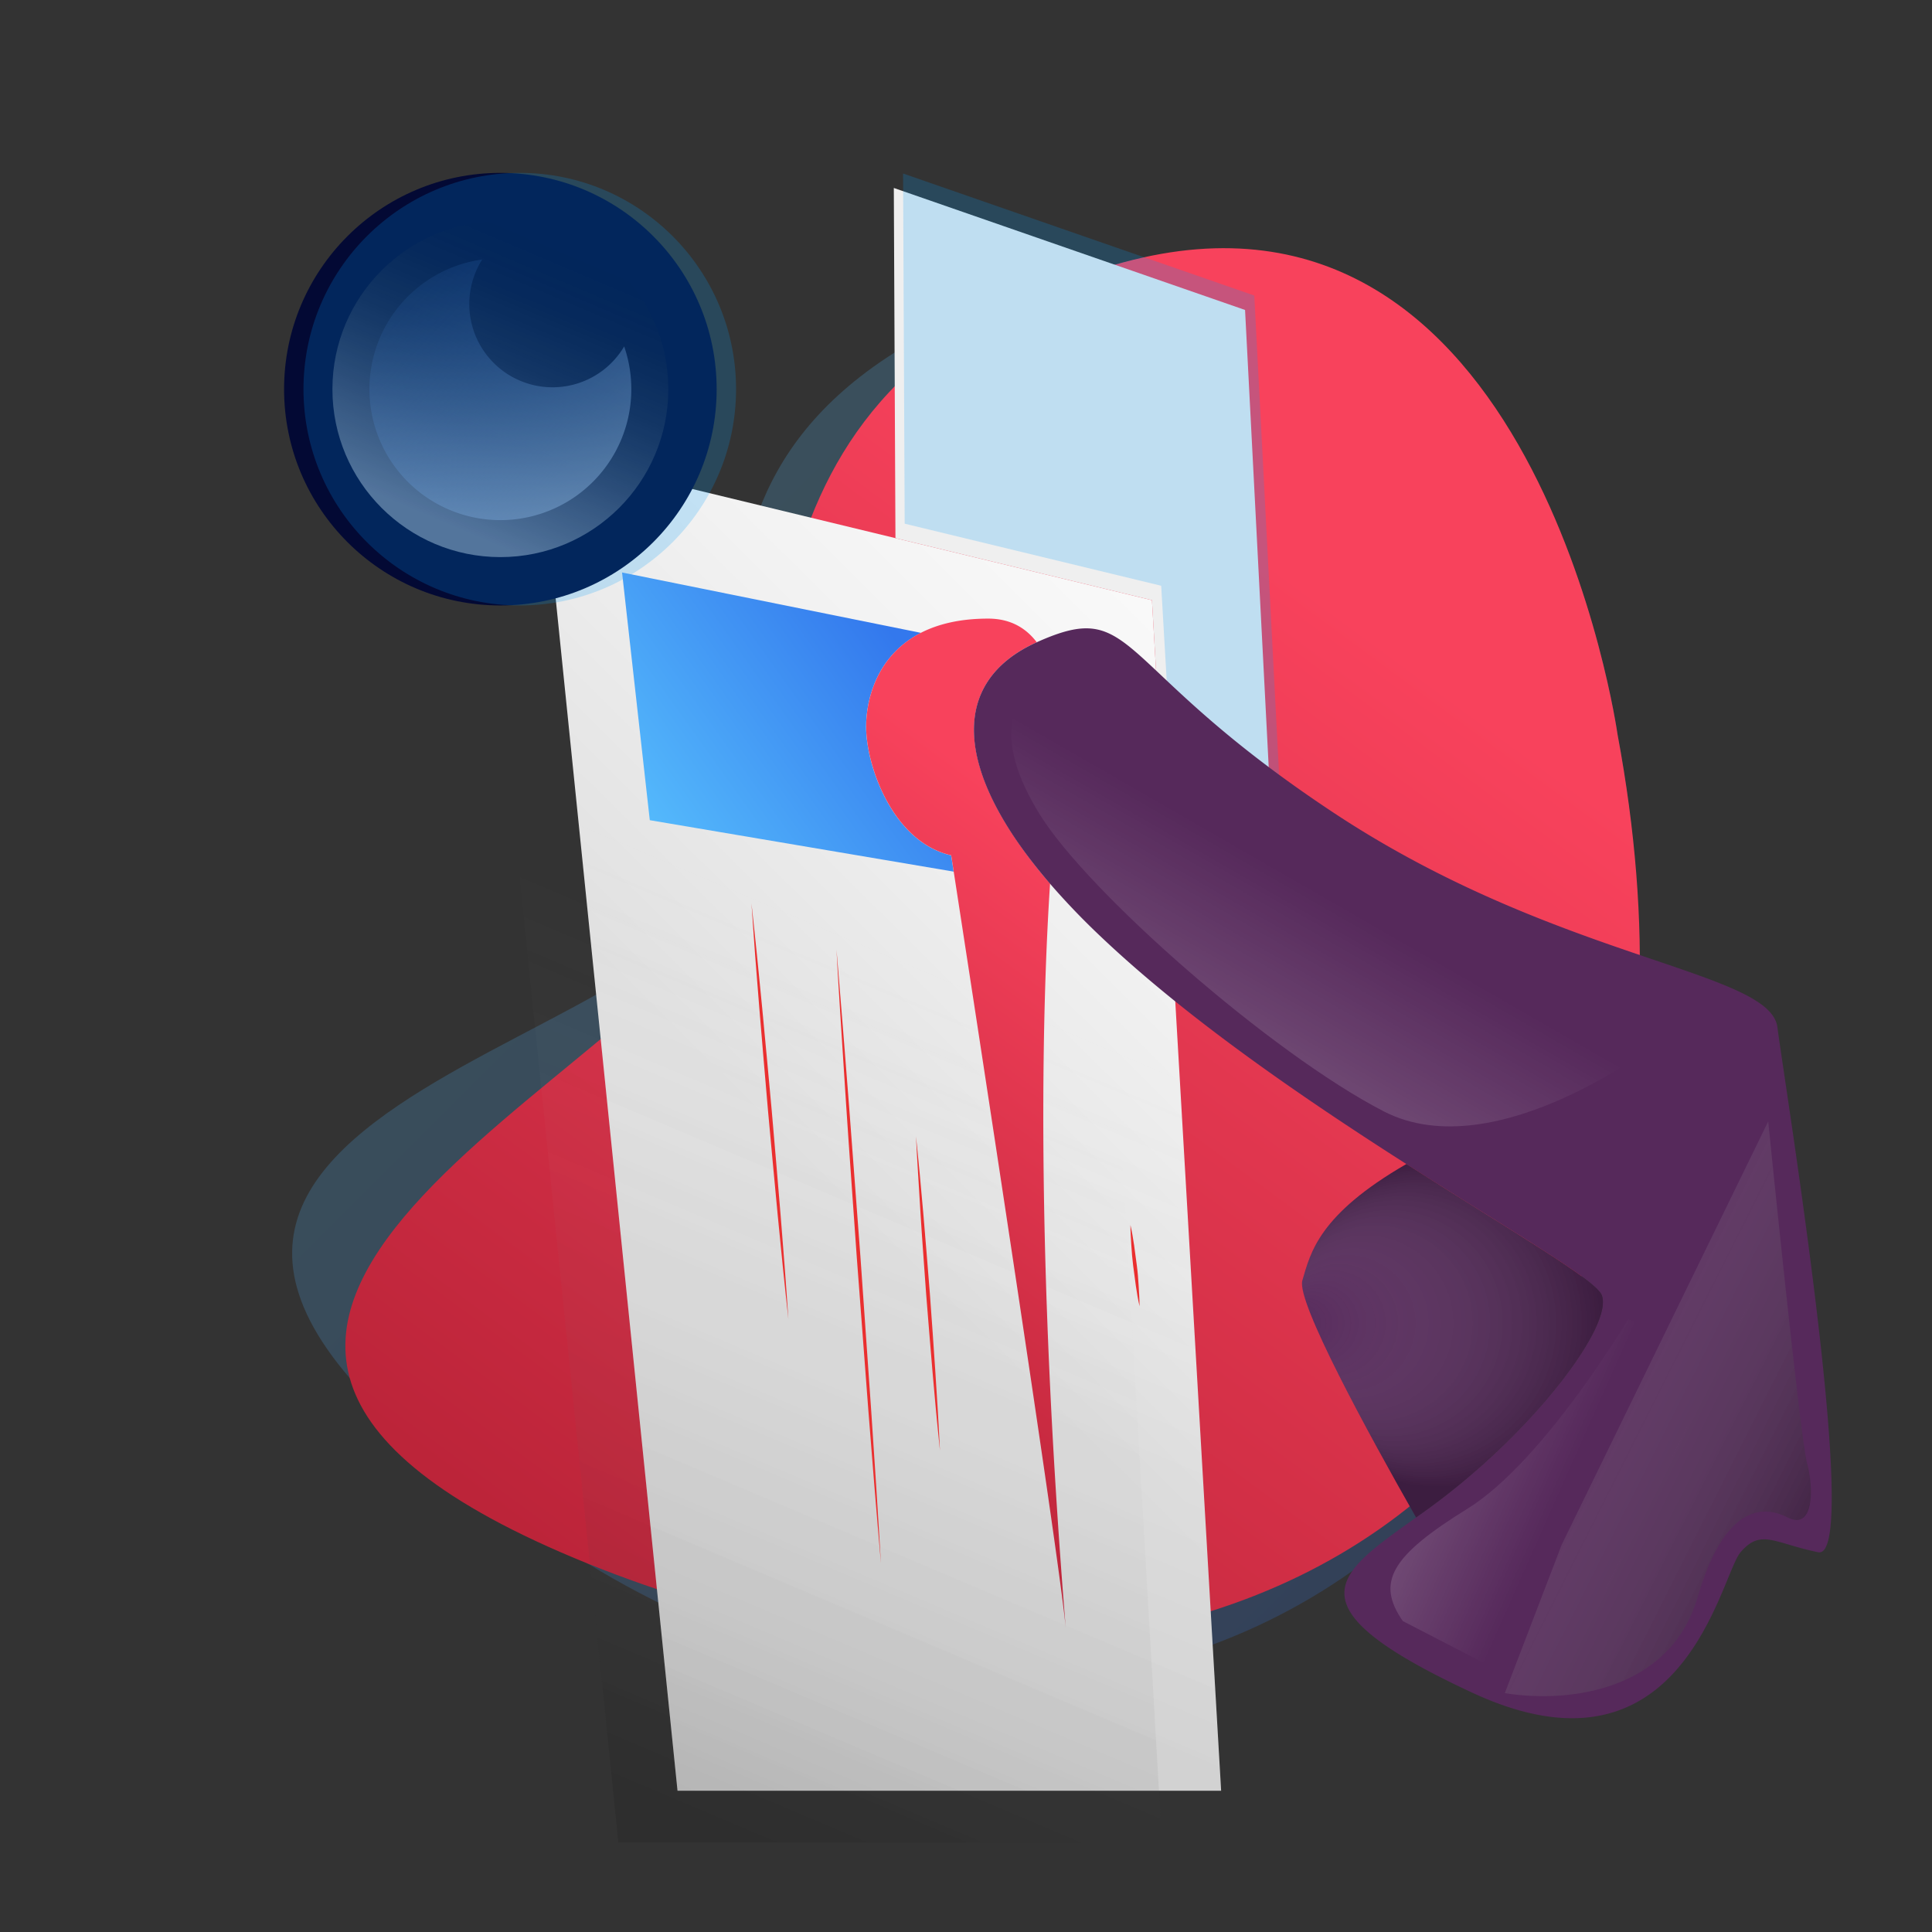
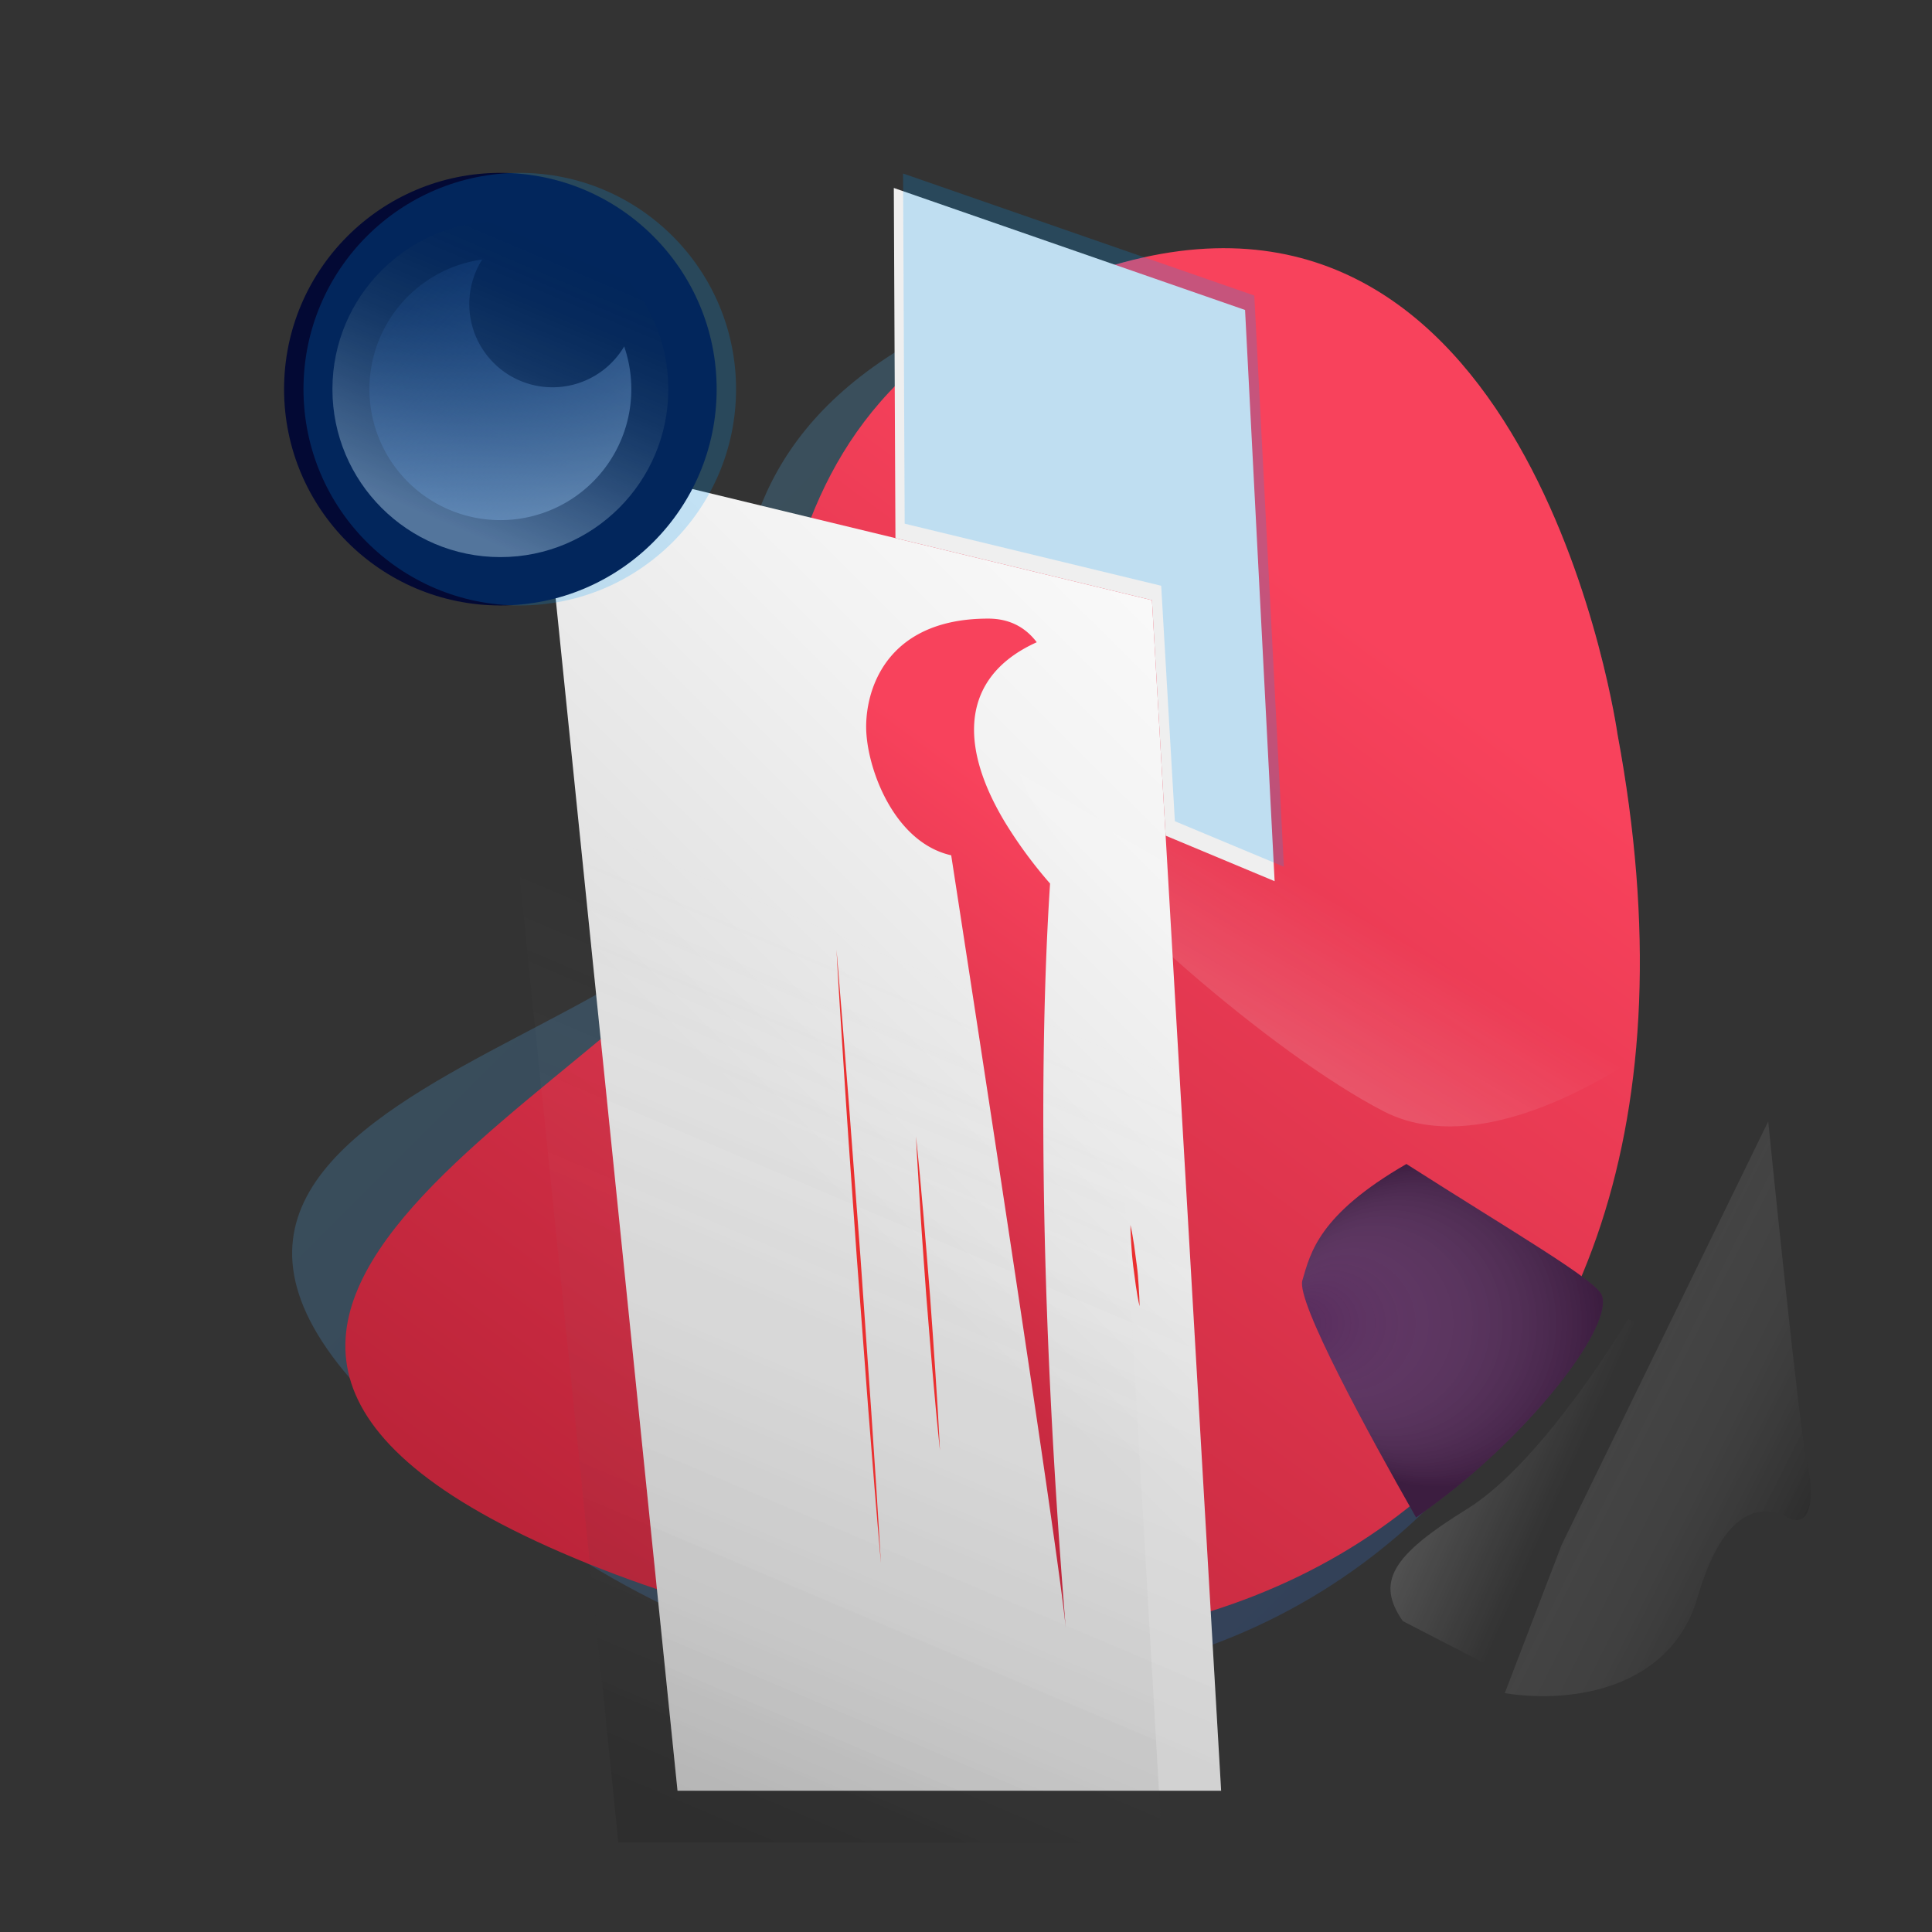
<svg xmlns="http://www.w3.org/2000/svg" xmlns:xlink="http://www.w3.org/1999/xlink" viewBox="0 0 1052.06 1052.06">
  <rect x="0" y="0" width="1052.06" height="1052.06" fill="#333333" stroke="none" />
  <defs>
    <style>.cls-1{isolation:isolate;}.cls-2,.cls-9{opacity:0.2;}.cls-2{fill:url(#linear-gradient);}.cls-3{fill:url(#linear-gradient-2);}.cls-4{fill:none;}.cls-5{fill:url(#linear-gradient-3);}.cls-18,.cls-20,.cls-6,.cls-7{mix-blend-mode:multiply;}.cls-6{fill:url(#linear-gradient-4);}.cls-7{fill:url(#linear-gradient-5);}.cls-8{fill:#efefef;}.cls-9{fill:#009ffd;}.cls-10{fill:#030934;}.cls-11{fill:url(#linear-gradient-6);}.cls-12{fill:url(#linear-gradient-7);}.cls-13{fill:url(#linear-gradient-8);}.cls-14{fill:url(#linear-gradient-9);}.cls-15{fill:#56295b;}.cls-16{fill:#ea2f2f;}.cls-17{fill:url(#linear-gradient-10);}.cls-18{fill:url(#radial-gradient);}.cls-19{fill:url(#linear-gradient-11);}.cls-20{fill:url(#linear-gradient-12);}</style>
    <linearGradient id="linear-gradient" x1="344.73" y1="326.66" x2="808.39" y2="790.33" gradientUnits="userSpaceOnUse">
      <stop offset="0" stop-color="#57bffd" />
      <stop offset="1" stop-color="#3378ed" />
    </linearGradient>
    <linearGradient id="linear-gradient-2" x1="754.74" y1="349.52" x2="344.88" y2="906.19" gradientUnits="userSpaceOnUse">
      <stop offset="0" stop-color="#f8425c" />
      <stop offset="1" stop-color="#ba2338" />
    </linearGradient>
    <linearGradient id="linear-gradient-3" x1="731.5" y1="357.47" x2="81.77" y2="1010.92" gradientUnits="userSpaceOnUse">
      <stop offset="0" stop-color="#fcfcfc" />
      <stop offset="0.2" stop-color="#f2f2f2" />
      <stop offset="0.44" stop-color="#e0e0e0" />
    </linearGradient>
    <linearGradient id="linear-gradient-4" x1="341.56" y1="936.45" x2="517.86" y2="520.74" gradientUnits="userSpaceOnUse">
      <stop offset="0" stop-opacity="0.1" />
      <stop offset="0.99" stop-color="#fff" stop-opacity="0" />
    </linearGradient>
    <linearGradient id="linear-gradient-5" x1="309.35" y1="964.64" x2="485.65" y2="548.93" xlink:href="#linear-gradient-4" />
    <linearGradient id="linear-gradient-6" x1="-5656.46" y1="-2598.18" x2="-5591.16" y2="-2752.16" gradientTransform="translate(-5350.83 -2464.45) rotate(180)" gradientUnits="userSpaceOnUse">
      <stop offset="0" stop-opacity="0" />
      <stop offset="0.28" stop-color="#505050" stop-opacity="0.13" />
      <stop offset="0.75" stop-color="#cecece" stop-opacity="0.32" />
      <stop offset="0.98" stop-color="#fff" stop-opacity="0.4" />
    </linearGradient>
    <linearGradient id="linear-gradient-7" x1="377.89" y1="317.92" x2="178.9" y2="128.2" gradientUnits="userSpaceOnUse">
      <stop offset="0" stop-color="#fff" stop-opacity="0.5" />
      <stop offset="1" stop-color="#3378ed" stop-opacity="0" />
    </linearGradient>
    <linearGradient id="linear-gradient-8" x1="489.62" y1="349.9" x2="341.13" y2="455.95" gradientUnits="userSpaceOnUse">
      <stop offset="0" stop-color="#3378ed" />
      <stop offset="1" stop-color="#57bffd" />
    </linearGradient>
    <linearGradient id="linear-gradient-9" x1="628.56" y1="491.72" x2="418.53" y2="776.98" xlink:href="#linear-gradient-2" />
    <linearGradient id="linear-gradient-10" x1="629.98" y1="647.47" x2="817.3" y2="321.75" gradientUnits="userSpaceOnUse">
      <stop offset="0" stop-color="#fff" stop-opacity="0.3" />
      <stop offset="0.49" stop-color="#fff" stop-opacity="0" />
    </linearGradient>
    <radialGradient id="radial-gradient" cx="782.88" cy="720.54" fx="698.741" r="89.38" gradientUnits="userSpaceOnUse">
      <stop offset="0.01" stop-color="#fff" stop-opacity="0" />
      <stop offset="1" stop-opacity="0.3" />
    </radialGradient>
    <linearGradient id="linear-gradient-11" x1="729.5" y1="756.94" x2="850.69" y2="810.83" gradientUnits="userSpaceOnUse">
      <stop offset="0" stop-color="#fff" stop-opacity="0.3" />
      <stop offset="1" stop-color="#fff" stop-opacity="0" />
    </linearGradient>
    <linearGradient id="linear-gradient-12" x1="1015.47" y1="828.89" x2="817.38" y2="729.26" gradientUnits="userSpaceOnUse">
      <stop offset="0" stop-opacity="0.4" />
      <stop offset="0.99" stop-color="#fff" stop-opacity="0" />
    </linearGradient>
  </defs>
  <title>app</title>
  <g class="cls-1">
    <g id="Layer_2" data-name="Layer 2">
      <g id="Layer_1-2" data-name="Layer 1">
        <path class="cls-2" d="M880.81,399.86c78.73,421.8-263.94,633.34-560.7,451.6C-64.31,616,355.56,581.07,391.69,483.4S319.69,214.75,612,142.8C837.31,87.33,880.81,399.86,880.81,399.86Z" />
        <path class="cls-3" d="M880.81,399.86c78.73,421.8-238.12,582.13-560.7,451.6S362.91,584.52,399,486.85,387.9,203.25,612,142.8,880.81,399.86,880.81,399.86Z" />
        <rect class="cls-4" width="1052.06" height="1052.06" />
        <polygon class="cls-5" points="664.96 975.12 368.94 975.12 294.45 246.3 487.61 293.04 627.29 326.83 634.74 455.05 664.96 975.12" />
        <polygon class="cls-6" points="664.96 975.12 368.94 975.12 294.45 246.3 487.61 293.04 627.29 326.83 634.74 455.05 664.96 975.12" />
        <polygon class="cls-7" points="632.75 1003.31 336.73 1003.31 262.24 274.5 455.39 321.23 595.08 355.03 602.53 483.25 632.75 1003.31" />
        <polygon class="cls-8" points="694.09 479.85 634.74 455.05 627.29 326.83 487.61 293.04 486.72 102.35 677.99 168.79 694.09 479.85" />
        <polygon class="cls-9" points="699.12 471.98 639.77 447.19 632.32 318.97 492.64 285.17 491.76 94.48 683.02 160.93 699.12 471.98" />
        <circle class="cls-10" cx="272.47" cy="211.92" r="117.78" />
        <circle class="cls-11" cx="272.47" cy="211.92" r="91.45" />
        <path class="cls-12" d="M343.78,211.93a71.31,71.31,0,1,1-81.19-70.63,45.33,45.33,0,1,0,77.3,47.35A71.16,71.16,0,0,1,343.78,211.93Z" />
        <circle class="cls-9" cx="283.04" cy="211.92" r="117.78" />
-         <path class="cls-13" d="M519.3,474.63l-165.46-28-15.1-134.89,162.74,32.88c-23.63,12.06-29.86,35.64-29.86,51.18,0,21.64,14.75,62.85,46.31,70C517.93,465.75,518.42,468.88,519.3,474.63Z" />
        <path class="cls-14" d="M580.34,886.54c-3.66-40.25-52.2-354.82-61-411.91-.88-5.75-1.37-8.88-1.37-8.88-31.56-7.11-46.31-48.32-46.31-70,0-15.54,6.23-39.12,29.86-51.18,9.29-4.74,21.25-7.71,36.58-7.71,12,0,20.48,5,26.46,12.87-10.91,4.92-19.21,11.24-24.89,18.81-14.46,19.25-12,46.54,7.46,79a244.12,244.12,0,0,0,24.68,33.59C567.69,543.55,563.5,678.1,580.34,886.54Z" />
-         <path class="cls-15" d="M990.05,845.26c-24.16-5-31.21-12.94-42.28.07s-31.2,129.79-146,76.44c-102-47.42-73.58-64.62-30.67-95.42,5.37-3.86,11-7.93,16.58-12.3,50.33-39.25,90.6-92.61,84.56-108.71-3.11-8.3-49-34.79-106.41-71.47-54-34.48-118.09-78-166.39-123.83a397,397,0,0,1-27.7-28.88c-52.74-61.22-55-109.87-7.25-131.39h0c55.07-24.8,40,12.3,161.77,92.83s237.58,85.56,241.61,116.77S1014.21,850.29,990.05,845.26Z" />
        <path class="cls-15" d="M787.71,814.05c-5.61,4.37-11.21,8.44-16.58,12.3-26.17-46-65.31-117.6-61.94-129.07,4.46-15.15,8.91-35.82,56.67-63.41,57.4,36.68,103.3,63.17,106.41,71.47C878.31,721.44,838,774.8,787.71,814.05Z" />
-         <path class="cls-16" d="M409.21,491.92c1.06,9.42,2,18.85,3,28.27l2.8,28.29c1.84,18.86,3.5,37.74,5.26,56.6,1.6,18.89,3.29,37.76,4.81,56.65l2.23,28.34c.68,9.45,1.42,18.89,2,28.35-1.06-9.42-2-18.84-3-28.27l-2.8-28.28c-1.83-18.87-3.5-37.74-5.26-56.61-1.59-18.88-3.29-37.75-4.8-56.64l-2.24-28.34C410.57,510.83,409.82,501.38,409.21,491.92Z" />
        <path class="cls-16" d="M455.52,517.09l3.42,41.75,3.29,41.75,6.3,83.54,5.85,83.57,2.77,41.79c.85,13.94,1.77,27.87,2.56,41.81-1.25-13.91-2.36-27.83-3.54-41.74l-3.33-41.75-6.31-83.54c-1.94-27.85-4-55.7-5.83-83.57L458,558.91C457.14,545,456.21,531,455.52,517.09Z" />
        <path class="cls-16" d="M498.8,618.76c.77,7.12,1.41,14.24,2.12,21.36l1.92,21.37c1.25,14.25,2.33,28.51,3.5,42.76,1,14.27,2.11,28.53,3,42.8l1.36,21.42c.38,7.14.83,14.28,1.15,21.42-.77-7.11-1.42-14.23-2.13-21.35l-1.91-21.37c-1.25-14.25-2.33-28.51-3.5-42.77-1-14.26-2.11-28.52-3-42.8L500,640.19C499.57,633.05,499.12,625.91,498.8,618.76Z" />
        <path class="cls-16" d="M615.57,667.08c.83,3.65,1.47,7.31,2,11s1,7.36,1.48,11,.78,7.38,1,11.09.48,7.43.49,11.16c-.84-3.64-1.47-7.31-2-11s-1-7.36-1.47-11-.78-7.39-1-11.1S615.58,670.82,615.57,667.08Z" />
        <path class="cls-17" d="M586.38,356c-39.26,17.11-46.31,45.3-20.13,87.57S692.08,573.46,753.49,605.17s151-38.75,151-38.75S787.71,529.17,735.37,487.9,586.38,356,586.38,356Z" />
        <path class="cls-18" d="M787.71,814.05c-5.61,4.37-11.21,8.44-16.58,12.3-26.17-46-65.31-117.6-61.94-129.07,4.46-15.15,8.91-35.82,56.67-63.41,57.4,36.68,103.3,63.17,106.41,71.47C878.31,721.44,838,774.8,787.71,814.05Z" />
        <path class="cls-19" d="M763.91,882.76c-14.7-21.14-6.4-35.49,35.13-61.16s87.58-103.18,87.58-103.18l69.45,24.66L919.84,854.82,820.93,912.2Z" />
        <path class="cls-20" d="M819.42,922c37.75,6,90.6-3,104.94-52.1s34.73-50.91,49.08-43.57,14.34-16.07,10.57-29.66-21.14-186-21.14-186L850.38,841.23Z" />
      </g>
    </g>
  </g>
</svg>